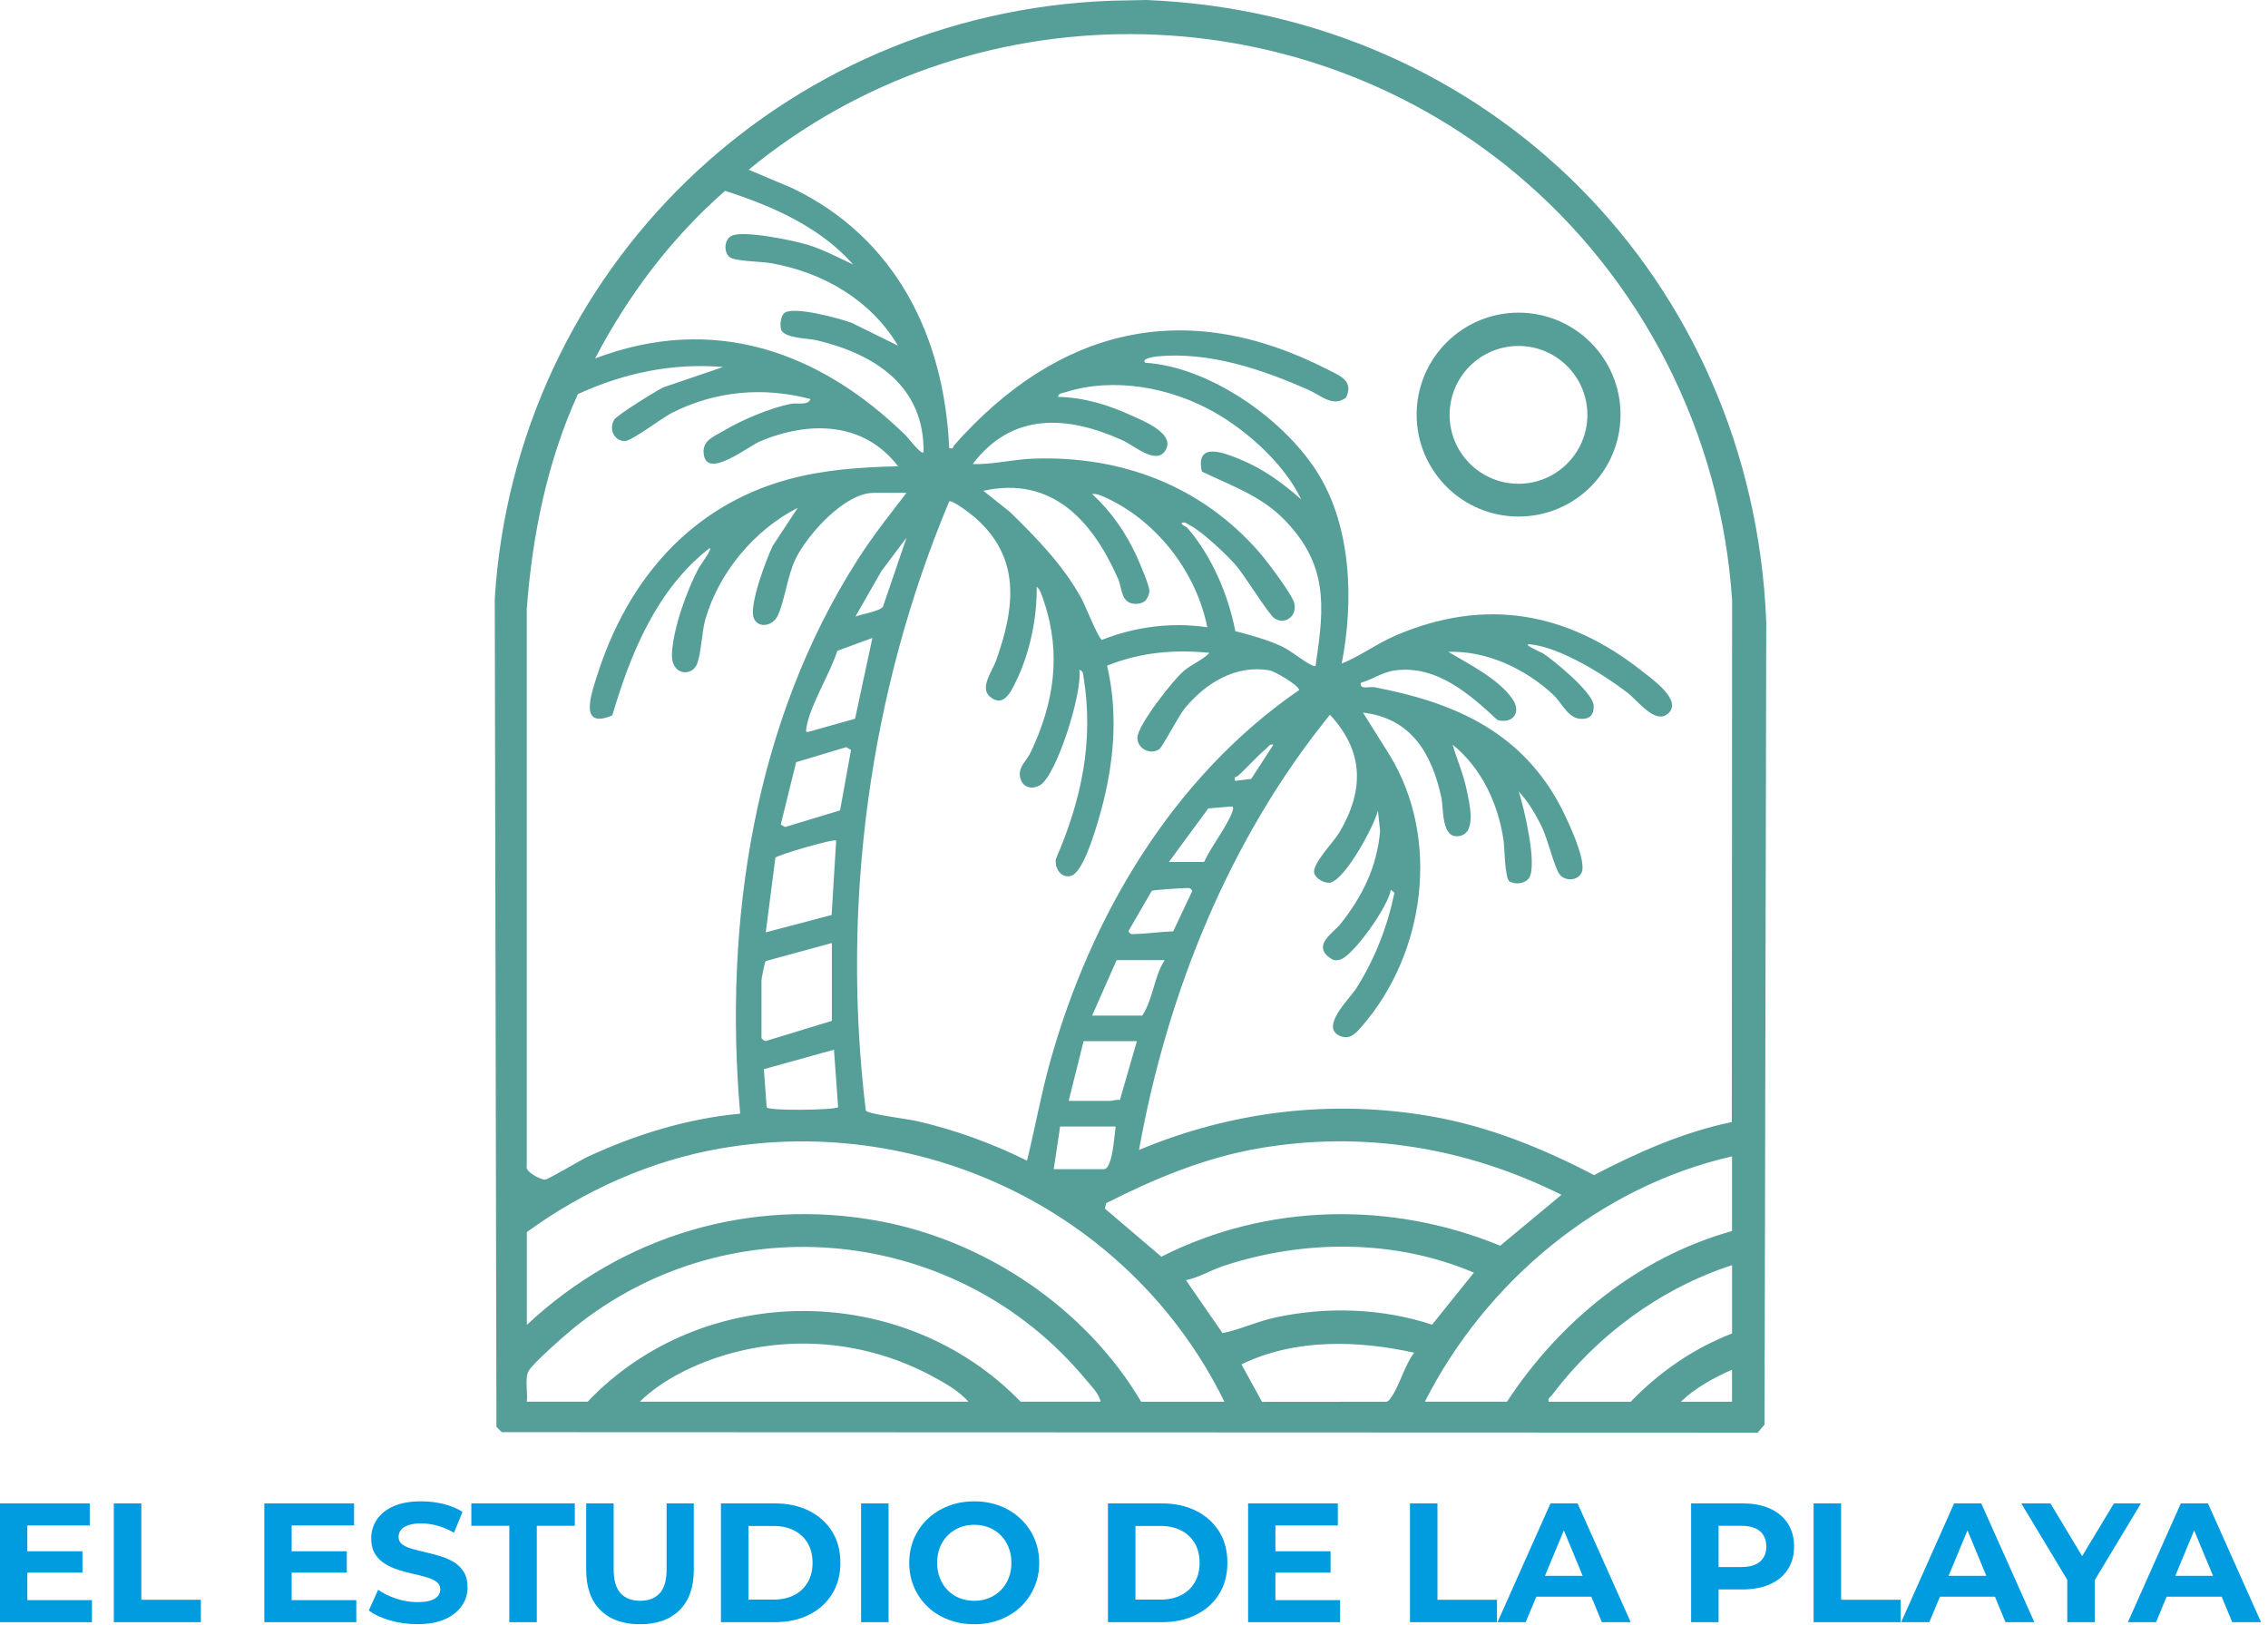
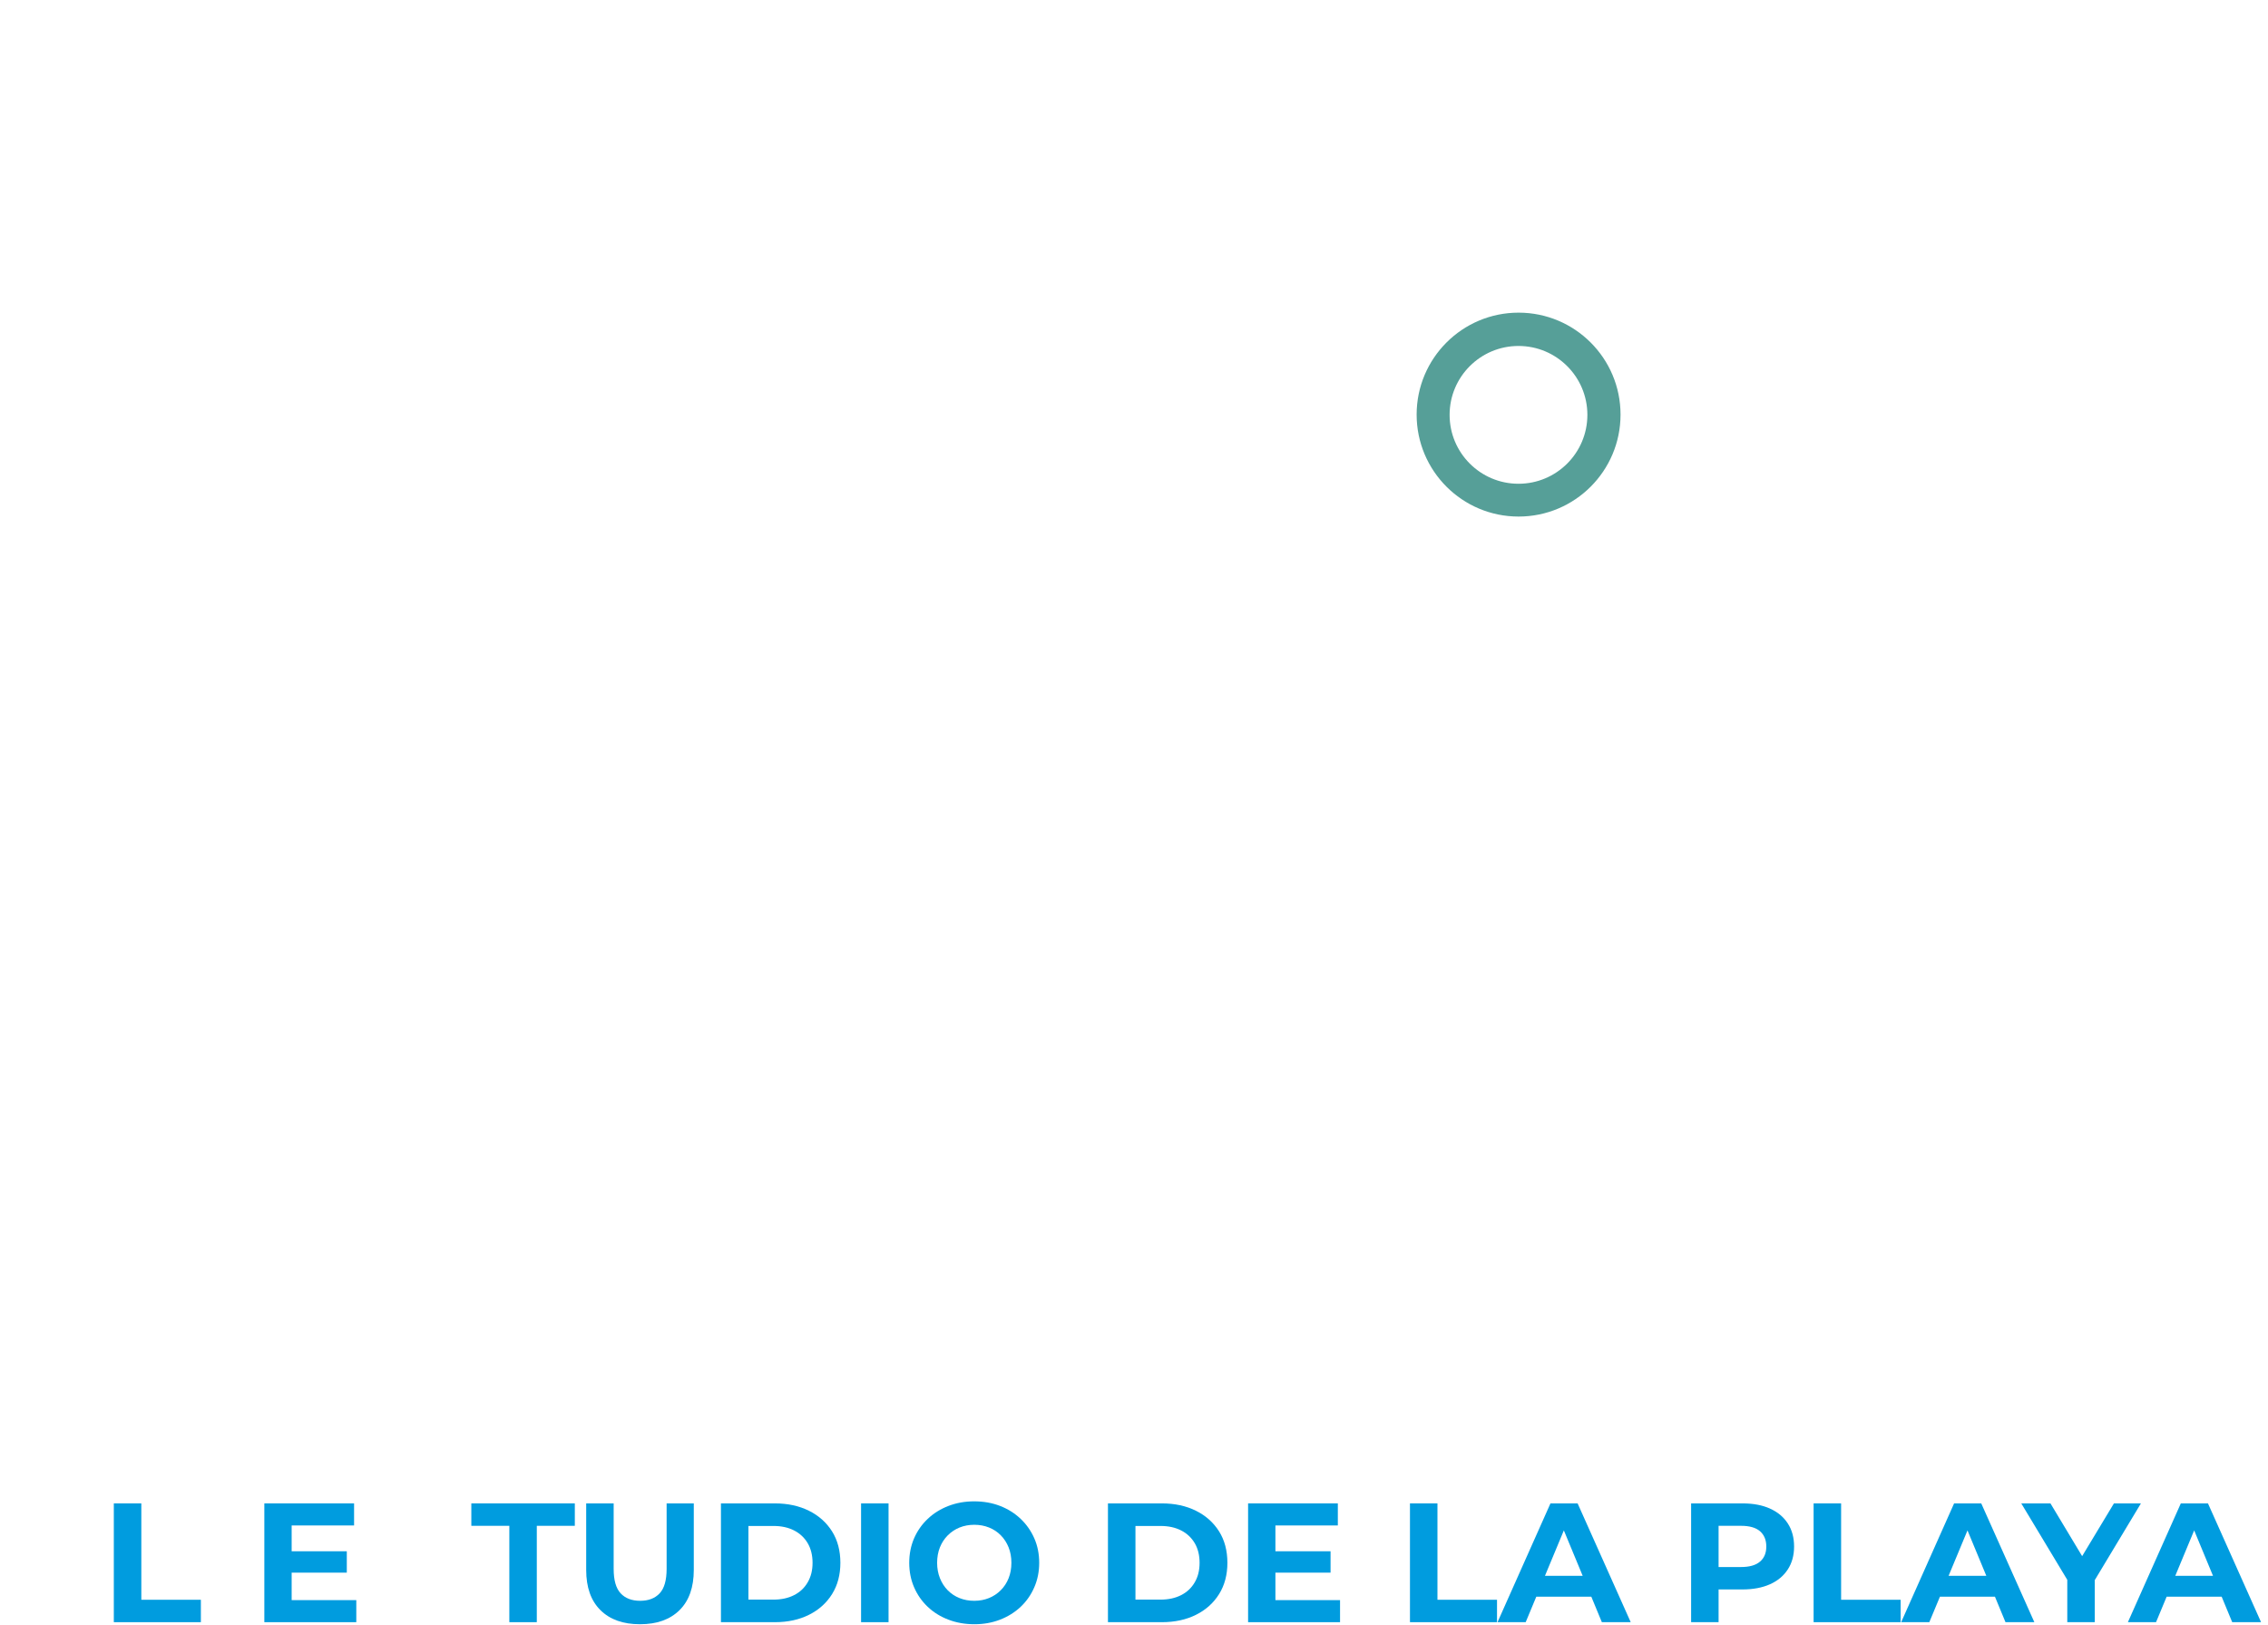
<svg xmlns="http://www.w3.org/2000/svg" width="134" height="96" viewBox="0 0 134 96" fill="none">
-   <path d="M65.633 0.042L67.744 -3.05176e-05C87.997 0.821 103.542 16.497 104.356 36.739L104.255 84.162L103.846 84.634L29.646 84.606L29.331 84.291L29.232 35.352C30.471 15.889 46.155 0.768 65.635 0.044L65.633 0.042ZM89.427 10.139C76.386 -0.62 57.31 -0.726 44.236 10.025L46.8 11.111C52.908 14.038 55.789 19.856 56.081 26.469C56.377 26.549 56.293 26.393 56.369 26.308C62.476 19.403 69.992 17.501 78.433 21.825C79.174 22.206 79.994 22.486 79.531 23.488C78.746 24.078 78.059 23.365 77.338 23.046C74.572 21.819 71.456 20.761 68.37 21.053C68.252 21.064 67.365 21.191 67.676 21.43C71.427 21.673 75.736 24.675 77.761 27.791C79.861 31.023 79.996 35.515 79.271 39.2C80.386 38.751 81.353 38.015 82.463 37.541C87.752 35.278 92.6 36.147 97.028 39.655C97.589 40.101 99.448 41.385 98.549 42.159C97.786 42.813 96.789 41.408 96.146 40.915C94.739 39.837 92.188 38.246 90.422 38.066C89.814 38.004 91.094 38.553 91.158 38.593C91.845 39.037 94.098 40.905 94.155 41.656C94.183 42.032 94.079 42.377 93.677 42.449C92.685 42.625 92.364 41.594 91.752 41.026C90.111 39.506 87.841 38.432 85.573 38.508C86.796 39.242 88.511 40.084 89.353 41.281C89.912 42.075 89.385 42.783 88.478 42.536C86.83 41.011 84.93 39.32 82.499 39.593C81.702 39.682 81.133 40.124 80.405 40.336C80.301 40.765 80.91 40.543 81.211 40.6C85.766 41.467 89.65 43.107 92.021 47.308C92.455 48.078 93.783 50.799 93.447 51.548C93.225 52.043 92.431 52.087 92.122 51.618C91.812 51.15 91.445 49.572 91.099 48.859C90.754 48.146 90.295 47.353 89.732 46.761C90.053 47.733 90.836 51.084 90.348 51.853C90.125 52.206 89.525 52.282 89.184 52.064C88.903 51.886 88.901 50.078 88.831 49.614C88.507 47.456 87.534 45.377 85.823 43.989C86.085 44.878 86.457 45.713 86.647 46.631C86.802 47.385 87.28 49.187 86.233 49.388C85.144 49.599 85.302 47.774 85.158 47.111C84.6 44.529 83.386 42.428 80.53 42.098L82.108 44.615C85.124 49.551 84.213 56.32 80.468 60.625C80.106 61.042 79.757 61.461 79.146 61.186C77.981 60.665 79.747 58.996 80.128 58.393C81.238 56.638 81.962 54.772 82.389 52.741L82.171 52.557C82.063 53.5 79.933 56.5 79.174 56.69C78.863 56.767 78.746 56.727 78.503 56.536C77.576 55.796 78.787 55.104 79.207 54.575C80.5 52.944 81.355 51.212 81.541 49.096L81.412 47.896C81.158 48.855 79.531 51.85 78.641 52.13C78.313 52.235 77.739 51.916 77.65 51.584C77.504 51.046 78.793 49.748 79.121 49.197C80.602 46.705 80.602 44.4 78.577 42.225C72.641 49.532 68.952 58.679 67.297 67.934C72.789 65.632 78.719 64.928 84.589 65.954C87.963 66.544 91.162 67.843 94.183 69.419C96.766 68.07 99.45 66.885 102.321 66.284L102.338 35.475C101.695 25.621 97.007 16.393 89.425 10.139H89.427ZM50.41 15.631C48.45 13.4 45.616 12.168 42.84 11.274C39.678 14.034 37.099 17.459 35.161 21.176C42.125 18.53 48.402 20.732 53.5 25.709C53.657 25.862 54.425 26.884 54.568 26.721C54.619 22.811 51.706 20.926 48.267 20.105C47.715 19.972 46.312 19.995 46.145 19.45C46.068 19.192 46.136 18.606 46.373 18.466C46.997 18.098 49.566 18.802 50.312 19.067L53.054 20.419C51.433 17.702 48.601 16.073 45.519 15.542C44.956 15.445 43.397 15.437 43.103 15.185C42.73 14.865 42.807 14.129 43.225 13.93C43.94 13.588 46.873 14.201 47.733 14.464C48.668 14.753 49.531 15.215 50.408 15.631H50.41ZM53.56 29.117H51.607C49.897 29.117 47.666 31.62 46.983 33.063C46.504 34.08 46.333 35.635 45.927 36.418C45.635 36.979 44.825 37.129 44.55 36.555C44.207 35.836 45.28 33.014 45.658 32.242L47.133 30C44.577 31.299 42.475 33.816 41.677 36.579C41.455 37.351 41.434 38.599 41.18 39.233C40.879 39.983 39.648 39.911 39.699 38.637C39.76 37.141 40.583 34.871 41.288 33.543C41.343 33.441 42.18 32.31 41.905 32.396C38.806 34.81 37.26 38.584 36.177 42.263C34.16 43.117 34.945 40.97 35.286 39.892C37.052 34.315 40.767 29.917 46.534 28.33C48.679 27.74 50.841 27.601 53.058 27.544C51.027 24.893 47.799 24.861 44.907 26.071C44.232 26.354 41.855 28.267 41.592 26.909C41.421 26.035 42.153 25.809 42.766 25.443C43.826 24.808 45.517 24.095 46.726 23.858C47.131 23.778 47.717 23.979 47.89 23.575C45.096 22.839 42.275 23.088 39.695 24.391C39.1 24.692 37.292 26.092 36.881 26.059C36.249 26.012 35.971 25.326 36.289 24.795C36.456 24.516 38.764 23.09 39.197 22.881L42.722 21.682C39.727 21.428 36.856 22.041 34.144 23.281C32.328 27.27 31.449 31.612 31.123 35.98V68.886C31.004 69.24 31.986 69.699 32.2 69.692C32.375 69.686 34.321 68.522 34.738 68.328C37.539 67.031 40.642 66.068 43.731 65.791C42.749 54.509 44.537 42.627 50.708 33.006C51.579 31.648 52.574 30.387 53.56 29.115V29.117ZM76.876 29.496C75.895 27.436 73.726 25.475 71.748 24.353C69.167 22.889 65.817 22.255 62.931 23.175C62.764 23.228 62.548 23.219 62.508 23.444C64.059 23.48 65.486 23.918 66.878 24.558C67.574 24.878 69.544 25.652 68.818 26.668C68.262 27.446 66.982 26.306 66.312 26.005C63.056 24.542 59.806 24.332 57.467 27.416C58.641 27.453 59.861 27.135 61.052 27.093C66.271 26.913 70.985 28.701 74.418 32.642C74.841 33.128 76.354 35.127 76.47 35.633C76.65 36.424 75.905 36.921 75.313 36.538C74.936 36.293 73.527 33.953 72.969 33.334C72.412 32.716 71.065 31.434 70.337 31.051C70.164 30.96 70.05 30.825 69.815 30.88C69.815 31.061 70.035 31.047 70.175 31.21C71.606 32.874 72.571 35.14 72.986 37.285C73.876 37.516 74.862 37.784 75.696 38.169C76.332 38.462 77.056 39.119 77.568 39.324C77.796 39.414 77.733 39.255 77.752 39.136C78.268 35.766 78.439 33.308 75.869 30.689C74.479 29.272 72.728 28.686 71.012 27.859C70.602 26.041 72.351 26.754 73.343 27.167C74.655 27.713 75.818 28.561 76.872 29.496H76.876ZM67.64 35.506C67.464 35.65 67.217 35.692 66.995 35.669C66.214 35.586 66.299 34.734 66.062 34.197C64.571 30.806 62.186 28.094 58.099 28.993L59.677 30.249C61.256 31.791 62.827 33.403 63.896 35.356C64.107 35.743 64.909 37.751 65.106 37.799C67.063 37.025 69.246 36.74 71.332 37.059C70.689 33.86 68.444 30.897 65.495 29.475C65.256 29.359 64.79 29.128 64.528 29.183C65.643 30.209 66.529 31.48 67.156 32.856C67.337 33.251 67.885 34.541 67.911 34.888C67.924 35.077 67.775 35.402 67.642 35.51L67.64 35.506ZM61.251 34.664C61.277 36.534 60.839 38.608 60.01 40.293C59.717 40.892 59.269 41.829 58.48 41.148C57.869 40.619 58.626 39.659 58.855 39.013C59.965 35.897 60.34 32.946 57.594 30.564C57.378 30.376 56.248 29.505 56.083 29.621C51.351 40.888 49.682 53.452 51.154 65.614C51.325 65.825 53.672 66.109 54.192 66.231C56.437 66.754 58.618 67.543 60.678 68.565C61.158 66.631 61.503 64.662 62.04 62.737C64.452 54.099 69.286 45.91 76.749 40.77C76.809 40.533 75.334 39.661 75.017 39.604C73.024 39.244 71.222 40.357 70.003 41.842C69.627 42.299 68.698 44.105 68.503 44.247C67.974 44.632 67.175 44.22 67.202 43.566C67.23 42.821 69.299 40.179 69.942 39.636C70.416 39.236 71.029 39.007 71.456 38.569C69.377 38.352 67.357 38.54 65.408 39.325C66.136 42.398 65.764 45.561 64.865 48.548C64.653 49.254 63.967 51.563 63.27 51.745C62.681 51.899 62.296 51.271 62.385 50.74C63.892 47.268 64.634 43.803 64.022 40.016C63.991 39.828 64.014 39.627 63.769 39.576C63.976 40.865 62.43 45.821 61.444 46.388C60.985 46.651 60.462 46.543 60.295 46.009C60.088 45.349 60.636 44.988 60.892 44.45C62.267 41.548 62.724 38.656 61.685 35.548C61.603 35.307 61.457 34.798 61.251 34.662V34.664ZM50.538 36.426C50.915 36.27 51.969 36.115 52.165 35.849L53.56 31.764L52.074 33.742L50.538 36.428V36.426ZM50.52 42.46L51.543 37.687L49.47 38.449C49.058 39.775 47.818 41.732 47.636 43.046C47.609 43.236 47.617 43.268 47.812 43.221L50.519 42.46H50.52ZM75.237 43.989C75 43.934 74.938 44.122 74.797 44.239C74.215 44.725 73.709 45.333 73.132 45.842C73.047 45.918 72.889 45.834 72.971 46.13L73.925 46.014L75.239 43.989H75.237ZM49.633 47.875L50.28 44.304L49.997 44.139L47.038 45.026L46.128 48.713L46.388 48.855L49.635 47.875H49.633ZM69.062 50.92H71.143C71.556 49.997 72.497 48.838 72.817 47.932C72.85 47.843 72.905 47.647 72.778 47.643L71.389 47.757L69.062 50.922V50.92ZM49.401 49.659C49.271 49.527 45.923 50.517 45.812 50.668L45.244 55.078L49.136 54.053L49.403 49.657L49.401 49.659ZM70.166 52.46C69.895 52.46 68.162 52.569 68.053 52.622L66.667 55.015C66.805 55.22 66.866 55.184 67.071 55.178C67.775 55.159 68.596 55.043 69.316 55.019L70.447 52.622C70.35 52.502 70.329 52.462 70.168 52.46H70.166ZM49.149 55.709L45.239 56.777C45.18 56.82 44.99 57.814 44.99 57.915V61.317C44.99 61.355 45.178 61.543 45.28 61.488L49.149 60.308V55.707V55.709ZM68.81 56.718H65.975L64.526 59.995H67.488C68.131 59.028 68.175 57.704 68.812 56.718H68.81ZM67.171 61.507H64.022L63.14 65.036H65.597C65.719 65.036 65.981 64.936 66.166 64.983L67.171 61.507ZM49.274 62.011L45.133 63.16L45.297 65.421C45.444 65.632 49.362 65.586 49.517 65.404L49.274 62.011ZM65.912 66.549H62.635L62.258 69.07H65.22C65.736 69.07 65.848 66.997 65.914 66.549H65.912ZM72.339 82.806C66.929 71.776 54.729 65.736 42.57 67.845C38.442 68.561 34.495 70.335 31.127 72.787V78.27C36.756 72.997 44.306 70.72 51.945 72.135C58.237 73.299 64.164 77.299 67.424 82.808H72.339V82.806ZM92.252 70.583C86.671 67.795 80.521 66.764 74.331 67.847C71.167 68.398 68.199 69.635 65.36 71.076L65.279 71.397L68.617 74.24C74.845 71.08 82.194 70.942 88.636 73.591L92.254 70.585L92.252 70.583ZM102.334 68.313C94.488 70.103 87.796 75.694 84.185 82.806H89.038C92.152 78.053 96.806 74.266 102.334 72.724V68.313ZM31.127 82.806H34.719C41.573 75.624 53.413 75.702 60.303 82.806H65.028C64.936 82.332 64.463 81.871 64.143 81.486C56.646 72.449 43.17 70.999 33.964 78.399C33.444 78.816 31.506 80.515 31.245 80.972C30.983 81.429 31.195 82.256 31.125 82.806H31.127ZM72.235 78.755C73.299 78.537 74.299 78.055 75.362 77.828C78.41 77.172 81.655 77.285 84.614 78.254L87.081 75.182C82.44 73.204 77.075 73.21 72.311 74.778C71.549 75.028 70.86 75.465 70.069 75.626L72.233 78.757L72.235 78.755ZM102.334 74.74C98.088 76.123 94.361 78.88 91.683 82.429C91.589 82.556 91.439 82.586 91.496 82.808H96.349C98.025 81.058 100.068 79.652 102.336 78.774V74.74H102.334ZM57.215 82.806C56.69 82.188 55.758 81.659 55.03 81.272C51.326 79.303 47.052 78.842 43.003 79.999C41.192 80.517 39.13 81.484 37.806 82.804H57.215V82.806ZM83.557 79.91C80.208 79.174 76.498 79.066 73.35 80.602L74.564 82.814L81.854 82.808C82.017 82.808 82.068 82.717 82.156 82.605C82.653 81.966 82.998 80.61 83.555 79.91H83.557ZM102.334 80.917C101.282 81.372 100.132 82.008 99.309 82.808H102.334V80.917Z" fill="#569F98" />
  <path d="M95.746 24.493C95.746 27.819 93.049 30.516 89.722 30.516C86.396 30.516 83.699 27.819 83.699 24.493C83.699 21.167 86.396 18.47 89.722 18.47C93.049 18.47 95.746 21.167 95.746 24.493ZM93.787 24.508C93.787 22.261 91.964 20.438 89.717 20.438C87.469 20.438 85.647 22.261 85.647 24.508C85.647 26.756 87.469 28.578 89.717 28.578C91.964 28.578 93.787 26.756 93.787 24.508Z" fill="#569F98" />
-   <path d="M1.614 92.905H4.872V91.642H1.614V90.117H5.303V88.814H0V95.831H5.433V94.528H1.614V92.905Z" fill="#009CDF" />
  <path d="M8.35 88.814H6.725V95.831H11.868V94.507H8.35V88.814Z" fill="#009CDF" />
  <path d="M17.232 92.905H20.49V91.642H17.232V90.117H20.92V88.814H15.618V95.831H21.051V94.528H17.232V92.905Z" fill="#009CDF" />
-   <path d="M26.816 92.283C26.575 92.137 26.31 92.019 26.02 91.932C25.73 91.845 25.438 91.769 25.147 91.701C24.857 91.634 24.592 91.566 24.351 91.499C24.11 91.433 23.916 91.344 23.769 91.234C23.621 91.124 23.549 90.978 23.549 90.798C23.549 90.644 23.592 90.51 23.679 90.392C23.767 90.274 23.911 90.18 24.11 90.106C24.311 90.032 24.567 89.996 24.882 89.996C25.197 89.996 25.517 90.041 25.843 90.13C26.171 90.221 26.498 90.36 26.826 90.546L27.326 89.313C26.998 89.106 26.621 88.951 26.194 88.846C25.766 88.742 25.331 88.691 24.891 88.691C24.229 88.691 23.679 88.79 23.241 88.987C22.803 89.184 22.475 89.448 22.259 89.779C22.041 90.109 21.933 90.475 21.933 90.877C21.933 91.251 22.009 91.558 22.158 91.799C22.308 92.04 22.504 92.234 22.744 92.381C22.985 92.529 23.251 92.649 23.541 92.742C23.831 92.835 24.123 92.914 24.413 92.977C24.703 93.041 24.969 93.108 25.21 93.178C25.451 93.248 25.644 93.339 25.792 93.449C25.938 93.559 26.012 93.709 26.012 93.895C26.012 94.043 25.965 94.172 25.872 94.285C25.779 94.399 25.633 94.488 25.436 94.551C25.238 94.614 24.979 94.646 24.658 94.646C24.237 94.646 23.822 94.578 23.41 94.441C22.999 94.304 22.644 94.128 22.342 93.914L21.791 95.137C22.105 95.378 22.519 95.573 23.033 95.723C23.547 95.873 24.085 95.949 24.647 95.949C25.314 95.949 25.868 95.848 26.306 95.647C26.744 95.446 27.072 95.183 27.294 94.854C27.514 94.526 27.624 94.166 27.624 93.772C27.624 93.404 27.548 93.1 27.398 92.859C27.249 92.618 27.053 92.425 26.812 92.277L26.816 92.283Z" fill="#009CDF" />
  <path d="M27.848 90.138H30.093V95.831H31.716V90.138H33.962V88.814H27.848V90.138Z" fill="#009CDF" />
  <path d="M39.386 92.683C39.386 93.35 39.25 93.832 38.975 94.126C38.7 94.42 38.317 94.568 37.822 94.568C37.327 94.568 36.944 94.42 36.669 94.126C36.394 93.832 36.257 93.35 36.257 92.683V88.814H34.634V92.744C34.634 93.773 34.914 94.564 35.476 95.12C36.037 95.676 36.815 95.953 37.812 95.953C38.81 95.953 39.587 95.676 40.149 95.12C40.71 94.566 40.991 93.773 40.991 92.744V88.814H39.386V92.683Z" fill="#009CDF" />
  <path d="M47.797 89.25C47.215 88.96 46.544 88.814 45.783 88.814H42.595V95.831H45.783C46.546 95.831 47.217 95.685 47.797 95.395C48.38 95.105 48.833 94.697 49.161 94.172C49.489 93.646 49.652 93.03 49.652 92.323C49.652 91.615 49.489 90.989 49.161 90.468C48.833 89.946 48.38 89.54 47.797 89.25ZM47.721 93.476C47.532 93.804 47.264 94.056 46.919 94.232C46.574 94.409 46.168 94.498 45.702 94.498H44.219V90.147H45.702C46.17 90.147 46.576 90.237 46.919 90.413C47.263 90.589 47.53 90.841 47.721 91.164C47.911 91.488 48.008 91.875 48.008 92.323C48.008 92.77 47.913 93.148 47.721 93.476Z" fill="#009CDF" />
  <path d="M52.498 88.814H50.875V95.831H52.498V88.814Z" fill="#009CDF" />
  <path d="M60.302 89.726C59.957 89.398 59.553 89.144 59.089 88.964C58.624 88.784 58.114 88.693 57.56 88.693C57.006 88.693 56.504 88.784 56.037 88.964C55.569 89.144 55.161 89.398 54.814 89.726C54.467 90.054 54.198 90.438 54.006 90.879C53.816 91.321 53.72 91.801 53.72 92.323C53.72 92.844 53.815 93.326 54.006 93.766C54.196 94.208 54.463 94.591 54.808 94.919C55.152 95.247 55.559 95.501 56.032 95.681C56.502 95.861 57.016 95.953 57.57 95.953C58.123 95.953 58.624 95.861 59.089 95.681C59.553 95.501 59.957 95.249 60.302 94.925C60.646 94.6 60.915 94.217 61.108 93.772C61.302 93.328 61.399 92.844 61.399 92.323C61.399 91.801 61.302 91.312 61.108 90.874C60.915 90.436 60.646 90.052 60.302 89.726ZM59.591 93.235C59.481 93.51 59.326 93.747 59.125 93.946C58.924 94.147 58.692 94.301 58.429 94.407C58.165 94.513 57.875 94.568 57.562 94.568C57.249 94.568 56.957 94.515 56.69 94.407C56.422 94.301 56.191 94.145 55.994 93.946C55.796 93.745 55.643 93.506 55.533 93.229C55.423 92.952 55.368 92.649 55.368 92.323C55.368 91.996 55.423 91.683 55.533 91.41C55.643 91.137 55.798 90.898 55.999 90.699C56.2 90.498 56.432 90.345 56.695 90.238C56.959 90.132 57.249 90.077 57.562 90.077C57.875 90.077 58.167 90.13 58.434 90.238C58.702 90.345 58.933 90.498 59.13 90.699C59.328 90.9 59.481 91.137 59.591 91.41C59.701 91.685 59.756 91.989 59.756 92.323C59.756 92.656 59.701 92.962 59.591 93.235Z" fill="#009CDF" />
  <path d="M70.663 89.25C70.081 88.96 69.409 88.814 68.649 88.814H65.461V95.831H68.649C69.411 95.831 70.083 95.685 70.663 95.395C71.245 95.105 71.698 94.697 72.027 94.172C72.355 93.646 72.518 93.03 72.518 92.323C72.518 91.615 72.355 90.989 72.027 90.468C71.698 89.946 71.245 89.54 70.663 89.25ZM70.589 93.476C70.399 93.804 70.132 94.056 69.787 94.232C69.442 94.409 69.036 94.498 68.569 94.498H67.086V90.147H68.569C69.038 90.147 69.444 90.237 69.787 90.413C70.132 90.589 70.397 90.841 70.589 91.164C70.779 91.488 70.875 91.875 70.875 92.323C70.875 92.77 70.781 93.148 70.589 93.476Z" fill="#009CDF" />
  <path d="M75.355 92.905H78.613V91.642H75.355V90.117H79.043V88.814H73.741V95.831H79.174V94.528H75.355V92.905Z" fill="#009CDF" />
  <path d="M84.929 88.814H83.305V95.831H88.448V94.507H84.929V88.814Z" fill="#009CDF" />
  <path d="M91.606 88.814L88.478 95.831H90.142L90.768 94.327H94.02L94.642 95.831H96.347L93.21 88.814H91.606ZM91.28 93.094L92.397 90.409L93.51 93.094H91.28Z" fill="#009CDF" />
  <path d="M104.578 89.12C104.122 88.915 103.582 88.814 102.954 88.814H99.916V95.831H101.539V93.897H102.952C103.58 93.897 104.122 93.794 104.576 93.591C105.031 93.388 105.382 93.094 105.628 92.715C105.875 92.336 106 91.883 106 91.361C106 90.84 105.877 90.379 105.628 89.998C105.38 89.616 105.031 89.324 104.576 89.121L104.578 89.12ZM103.986 92.252C103.739 92.467 103.364 92.573 102.863 92.573H101.539V90.138H102.863C103.364 90.138 103.739 90.244 103.986 90.458C104.232 90.673 104.358 90.972 104.358 91.361C104.358 91.75 104.234 92.04 103.986 92.254V92.252Z" fill="#009CDF" />
  <path d="M108.778 88.814H107.153V95.831H112.296V94.507H108.778V88.814Z" fill="#009CDF" />
  <path d="M115.454 88.814L112.327 95.831H113.99L114.616 94.327H117.868L118.49 95.831H120.195L117.058 88.814H115.454ZM115.128 93.094L116.245 90.409L117.358 93.094H115.128Z" fill="#009CDF" />
  <path d="M126.492 88.814H124.897L123.019 91.93L121.147 88.814H119.423L122.141 93.33V95.831H123.764V93.347L126.492 88.814Z" fill="#009CDF" />
  <path d="M131.885 95.831H133.59L130.453 88.814H128.849L125.722 95.831H127.385L128.011 94.327H131.263L131.885 95.831ZM128.521 93.094L129.638 90.409L130.751 93.094H128.521Z" fill="#009CDF" />
</svg>